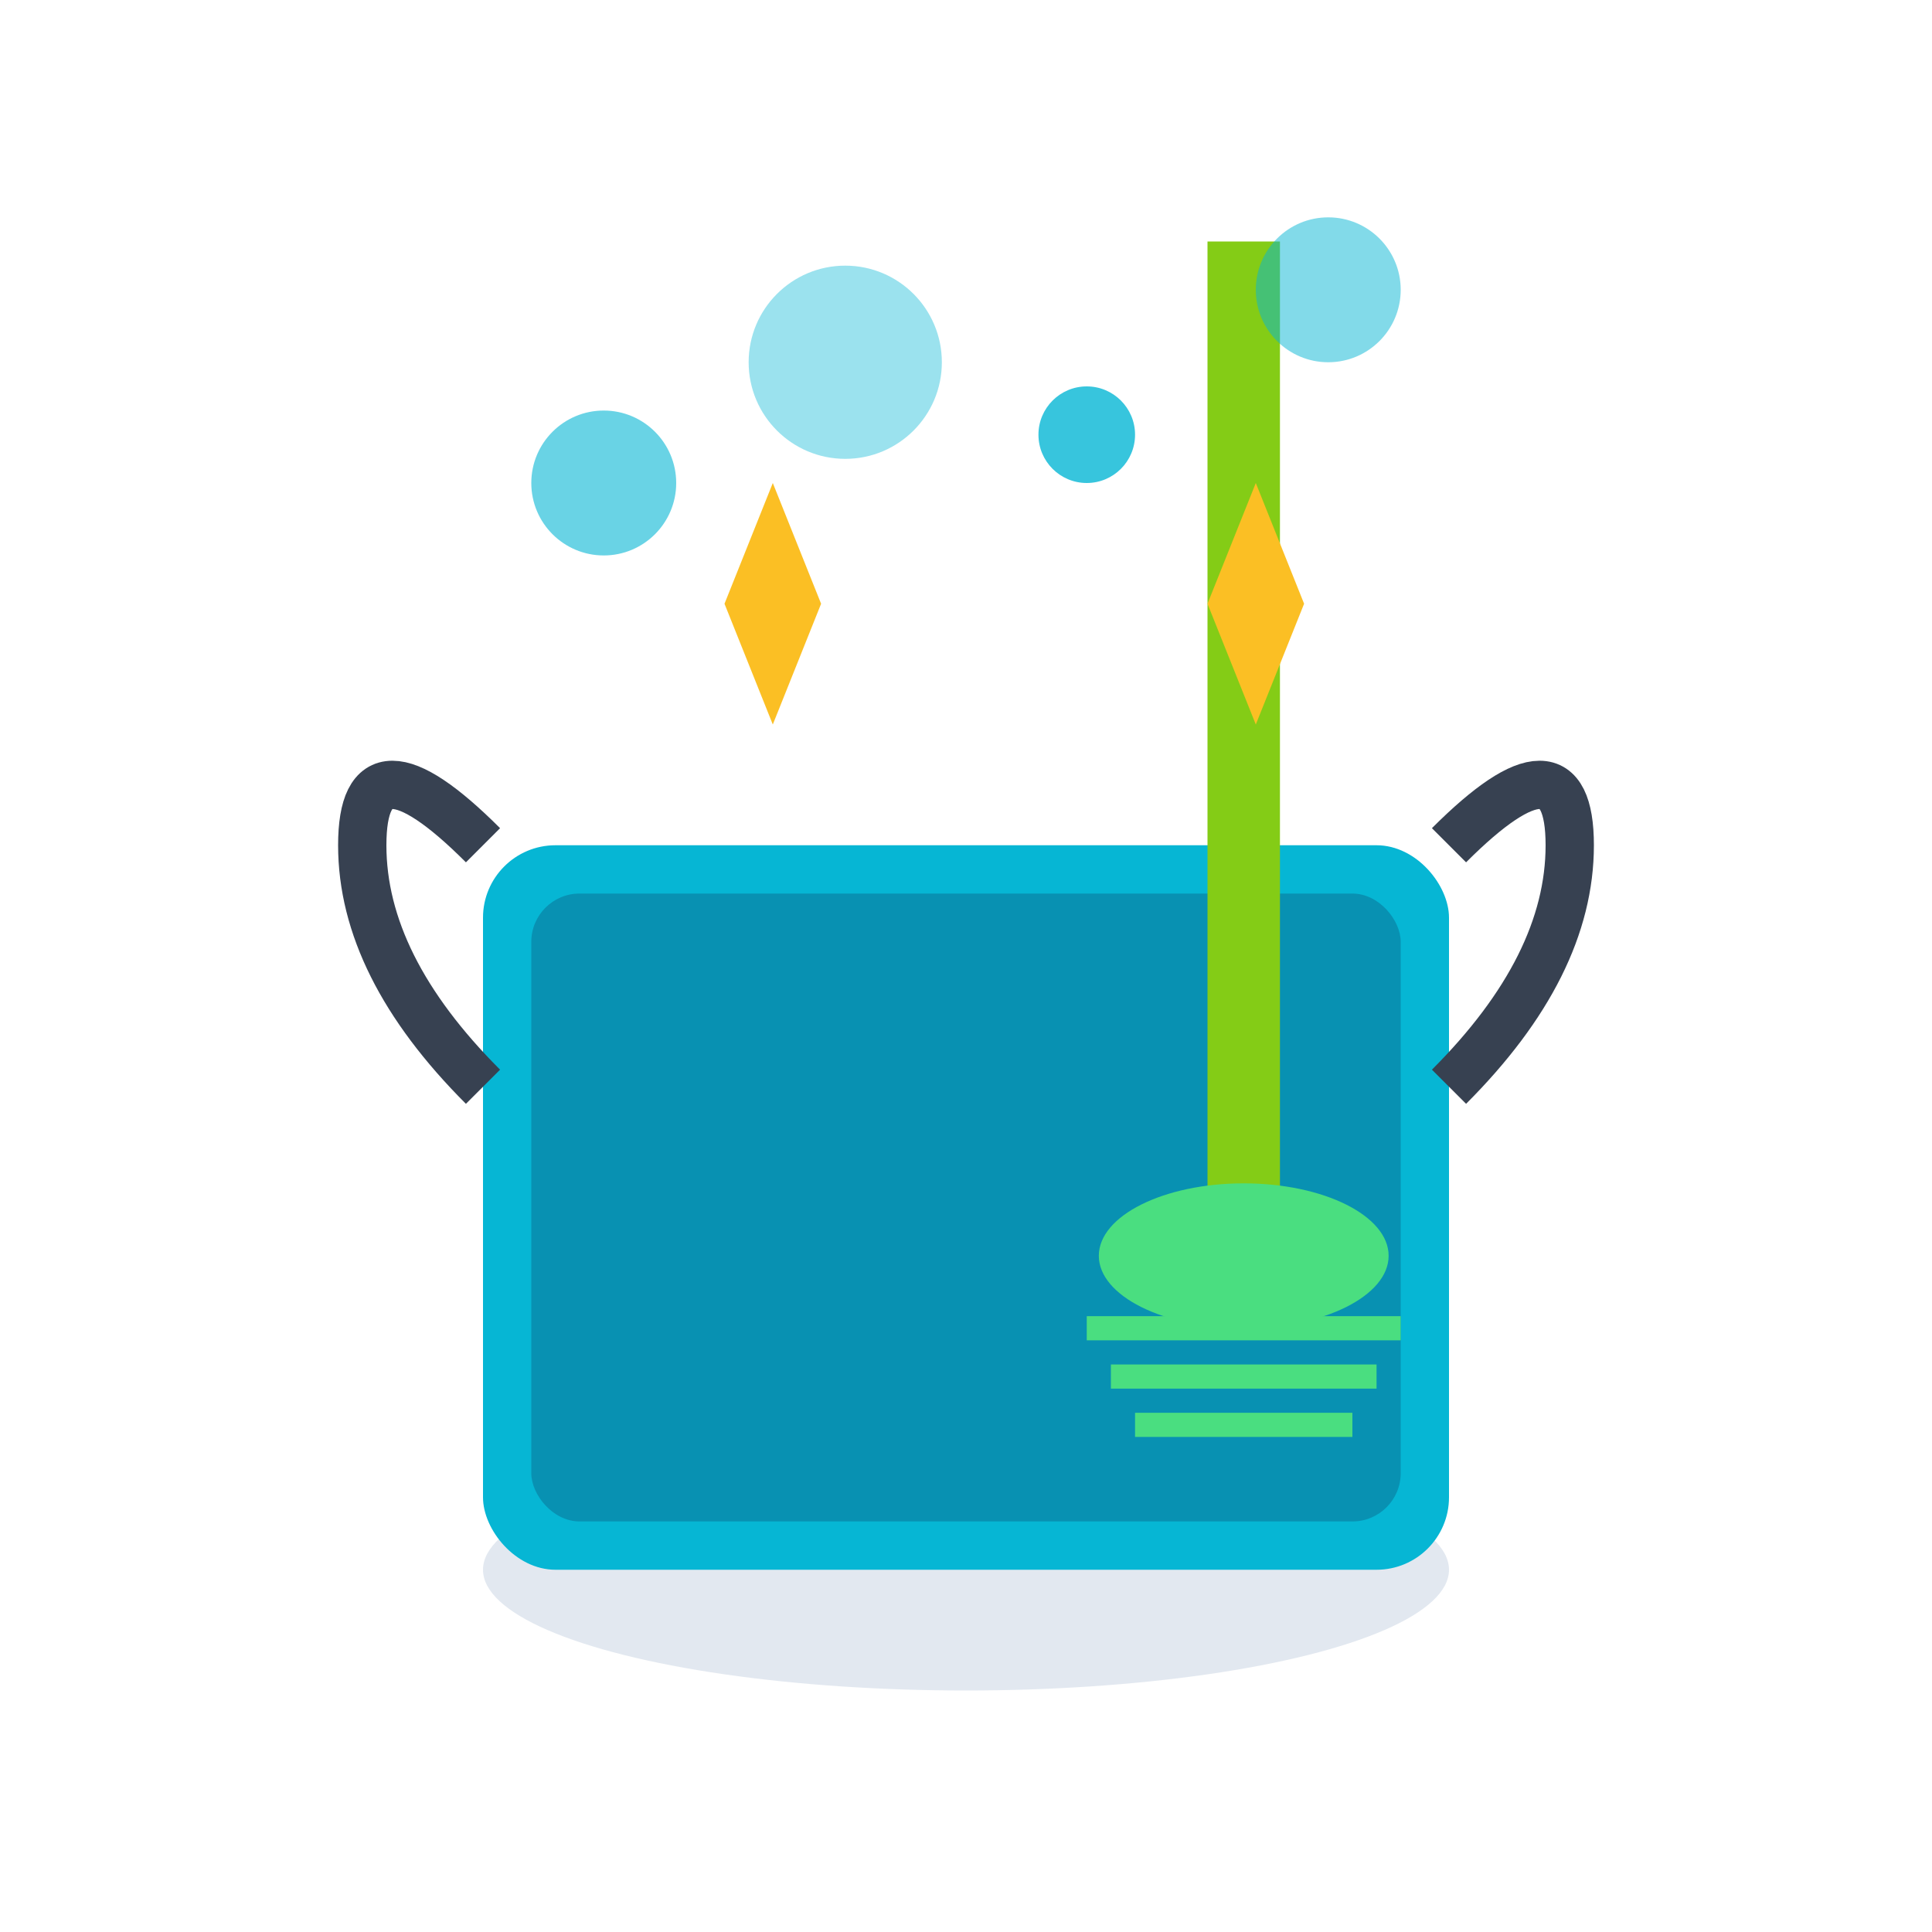
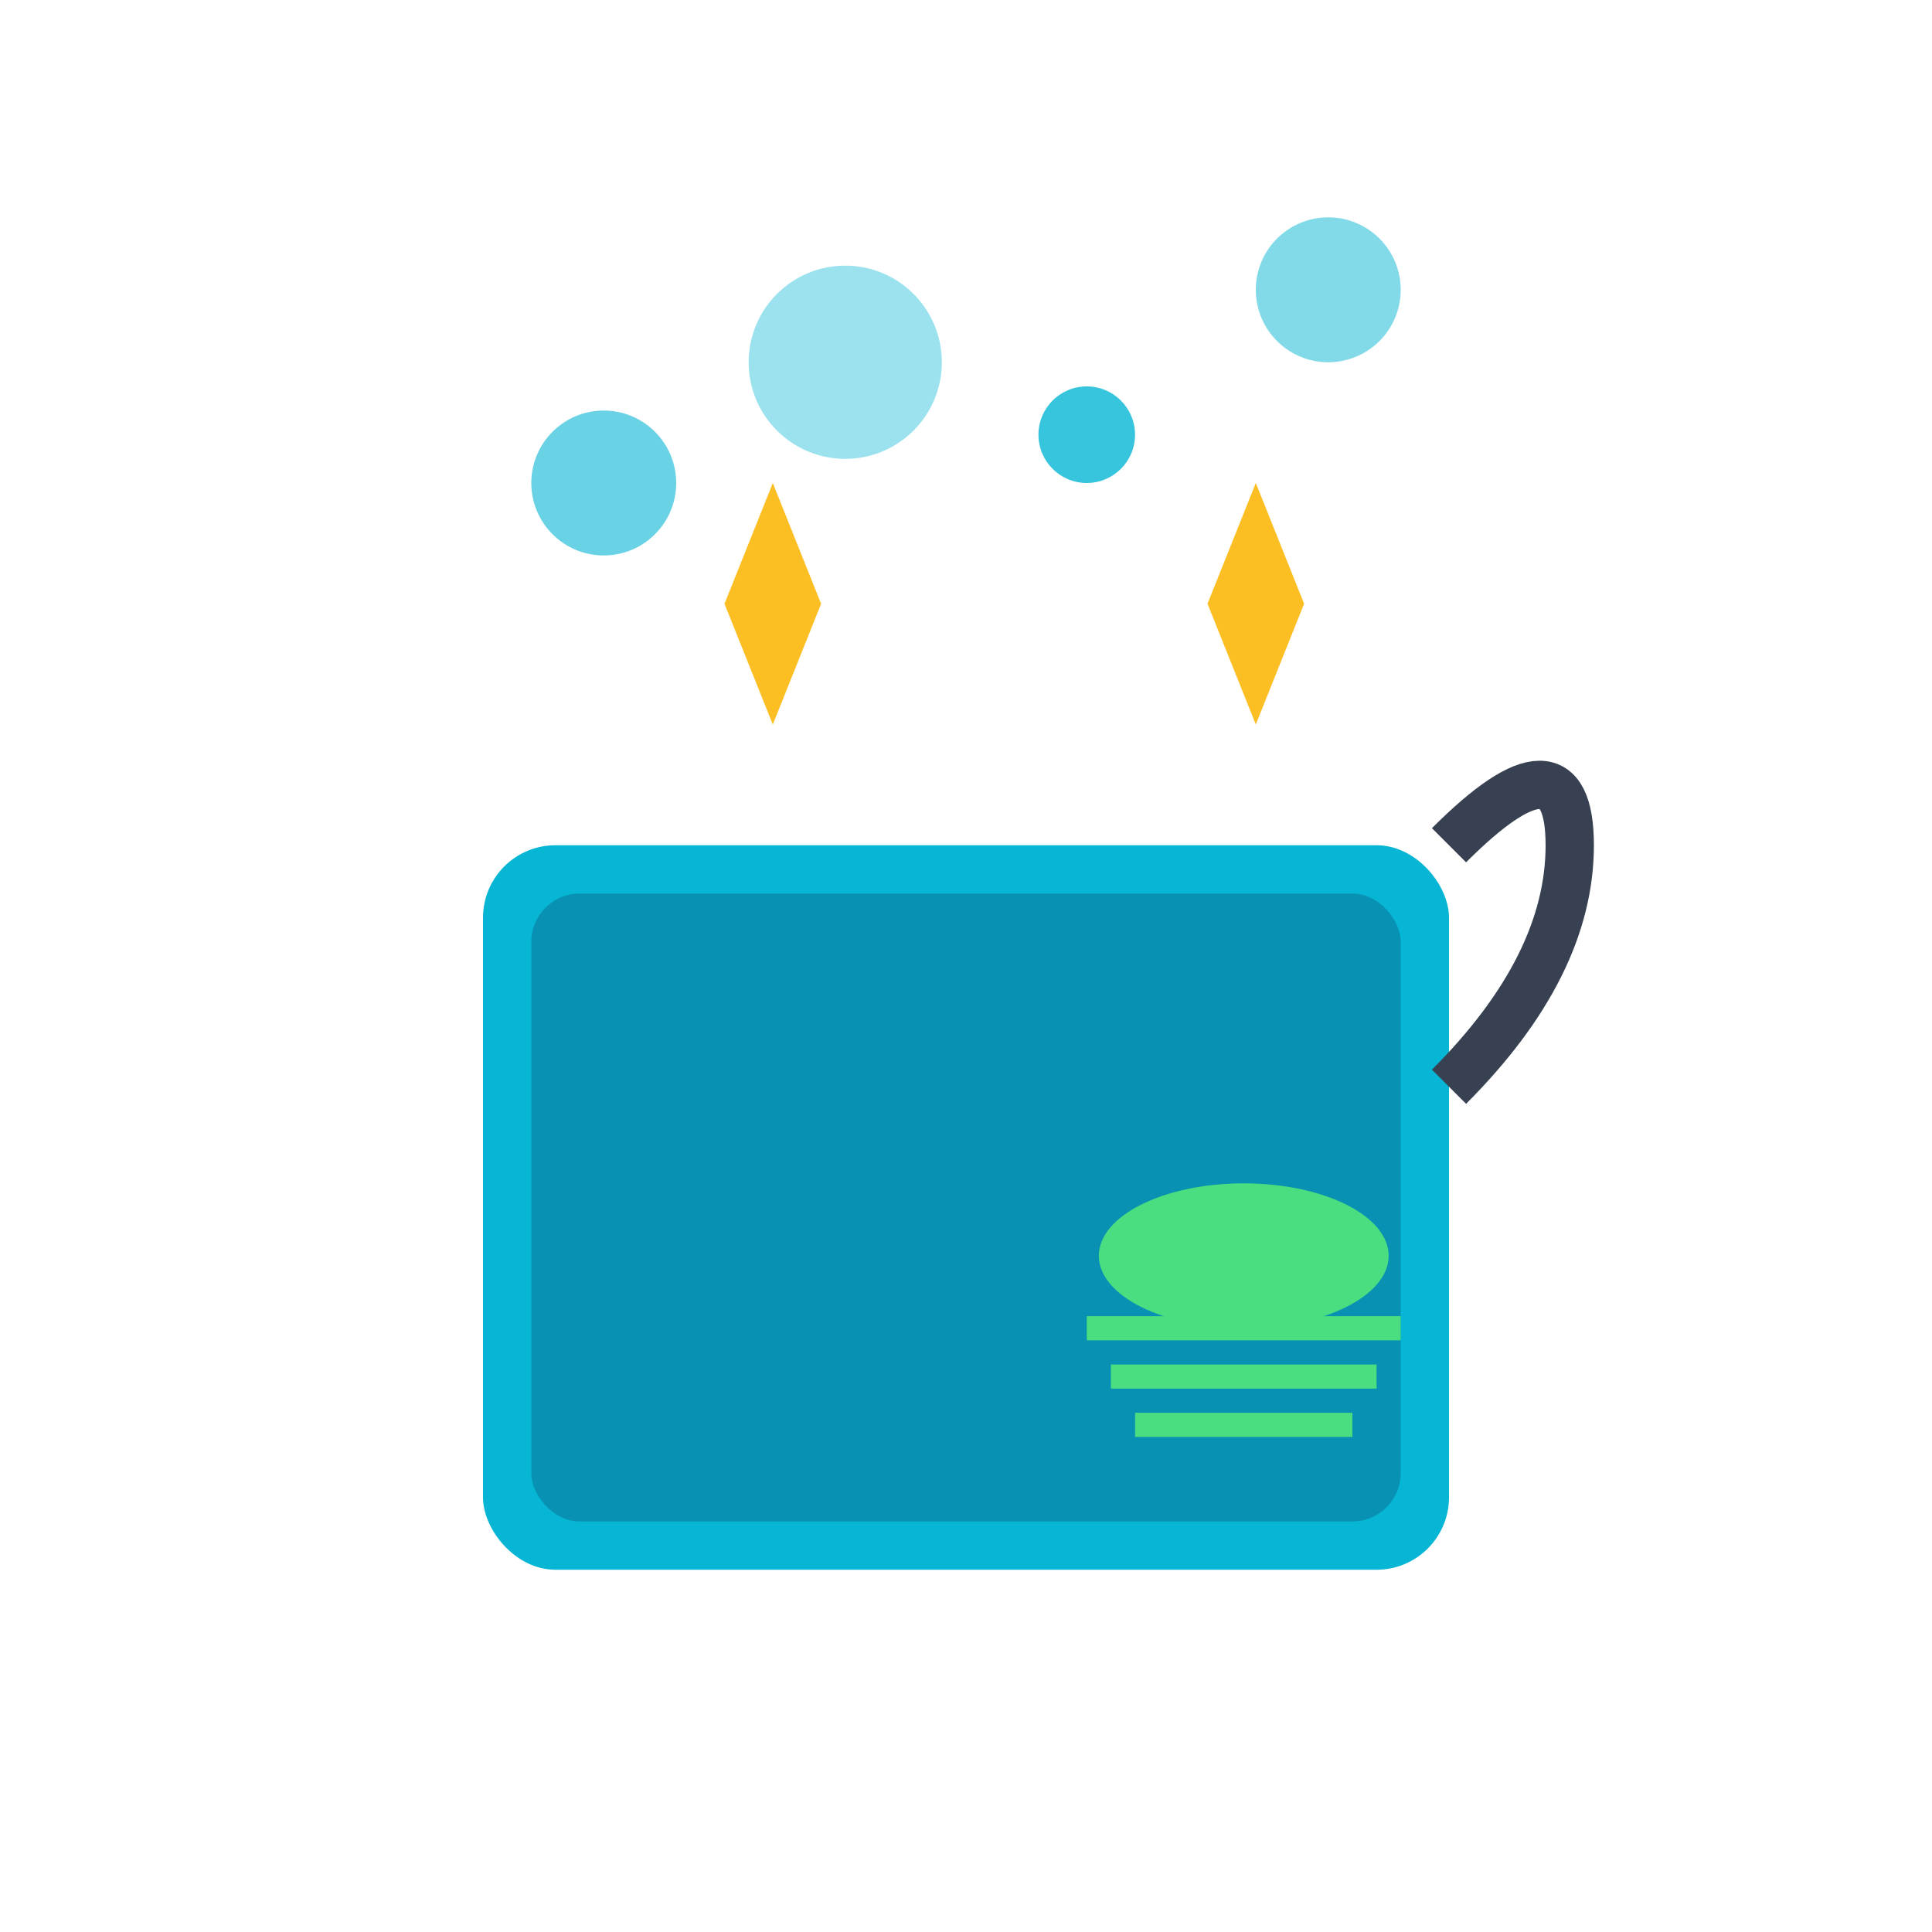
<svg xmlns="http://www.w3.org/2000/svg" width="80" height="80" viewBox="0 0 80 80" fill="none">
-   <ellipse cx="40" cy="65" rx="20" ry="5" fill="#e2e8f0" />
  <rect x="20" y="35" width="40" height="30" rx="3" fill="#06b6d4" />
  <rect x="22" y="37" width="36" height="26" rx="2" fill="#0891b2" />
-   <path d="M20 45Q15 40 15 35Q15 30 20 35" stroke="#374151" stroke-width="2" fill="none" />
  <path d="M60 45Q65 40 65 35Q65 30 60 35" stroke="#374151" stroke-width="2" fill="none" />
-   <rect x="50" y="10" width="3" height="40" fill="#84cc16" />
  <ellipse cx="51.5" cy="52" rx="6" ry="3" fill="#4ade80" />
  <path d="M45 55L58 55" stroke="#4ade80" stroke-width="1" />
  <path d="M46 57L57 57" stroke="#4ade80" stroke-width="1" />
  <path d="M47 59L56 59" stroke="#4ade80" stroke-width="1" />
  <circle cx="25" cy="20" r="3" fill="#06b6d4" opacity="0.6" />
  <circle cx="35" cy="15" r="4" fill="#06b6d4" opacity="0.4" />
  <circle cx="45" cy="18" r="2" fill="#06b6d4" opacity="0.8" />
  <circle cx="55" cy="12" r="3" fill="#06b6d4" opacity="0.5" />
  <path d="M30 25L32 30L34 25L32 20Z" fill="#fbbf24" />
  <path d="M50 25L52 30L54 25L52 20Z" fill="#fbbf24" />
</svg>